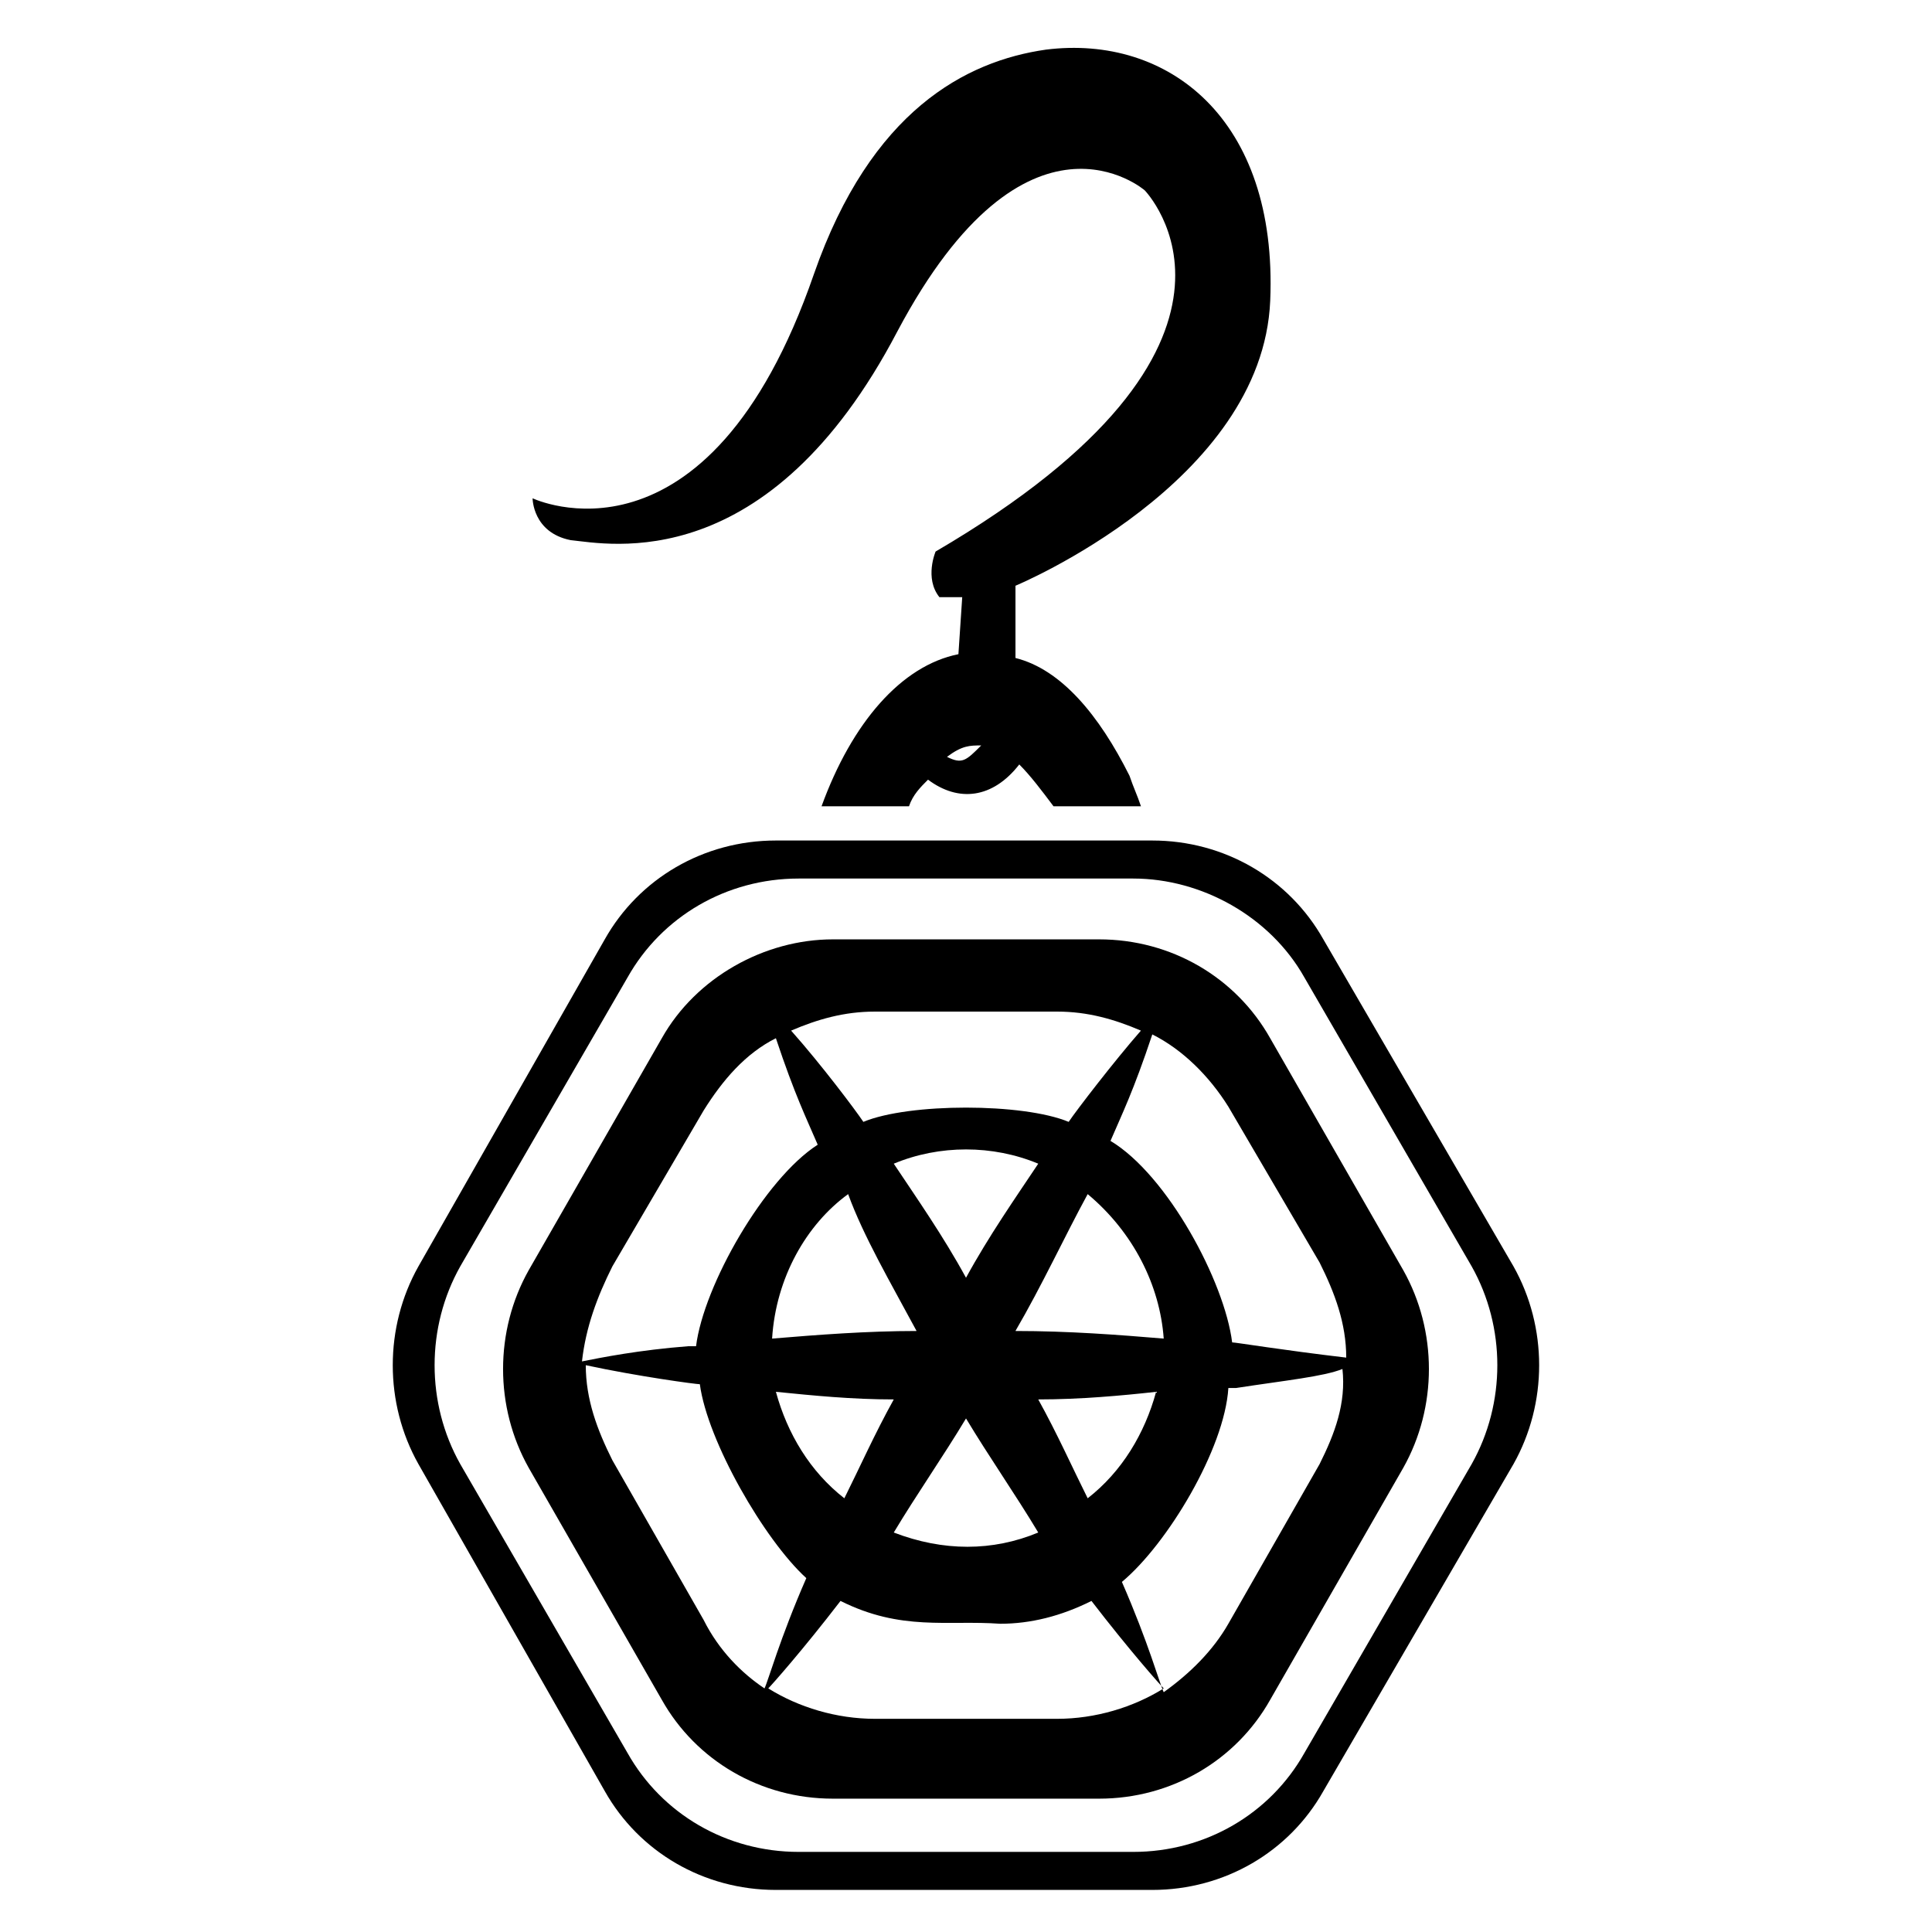
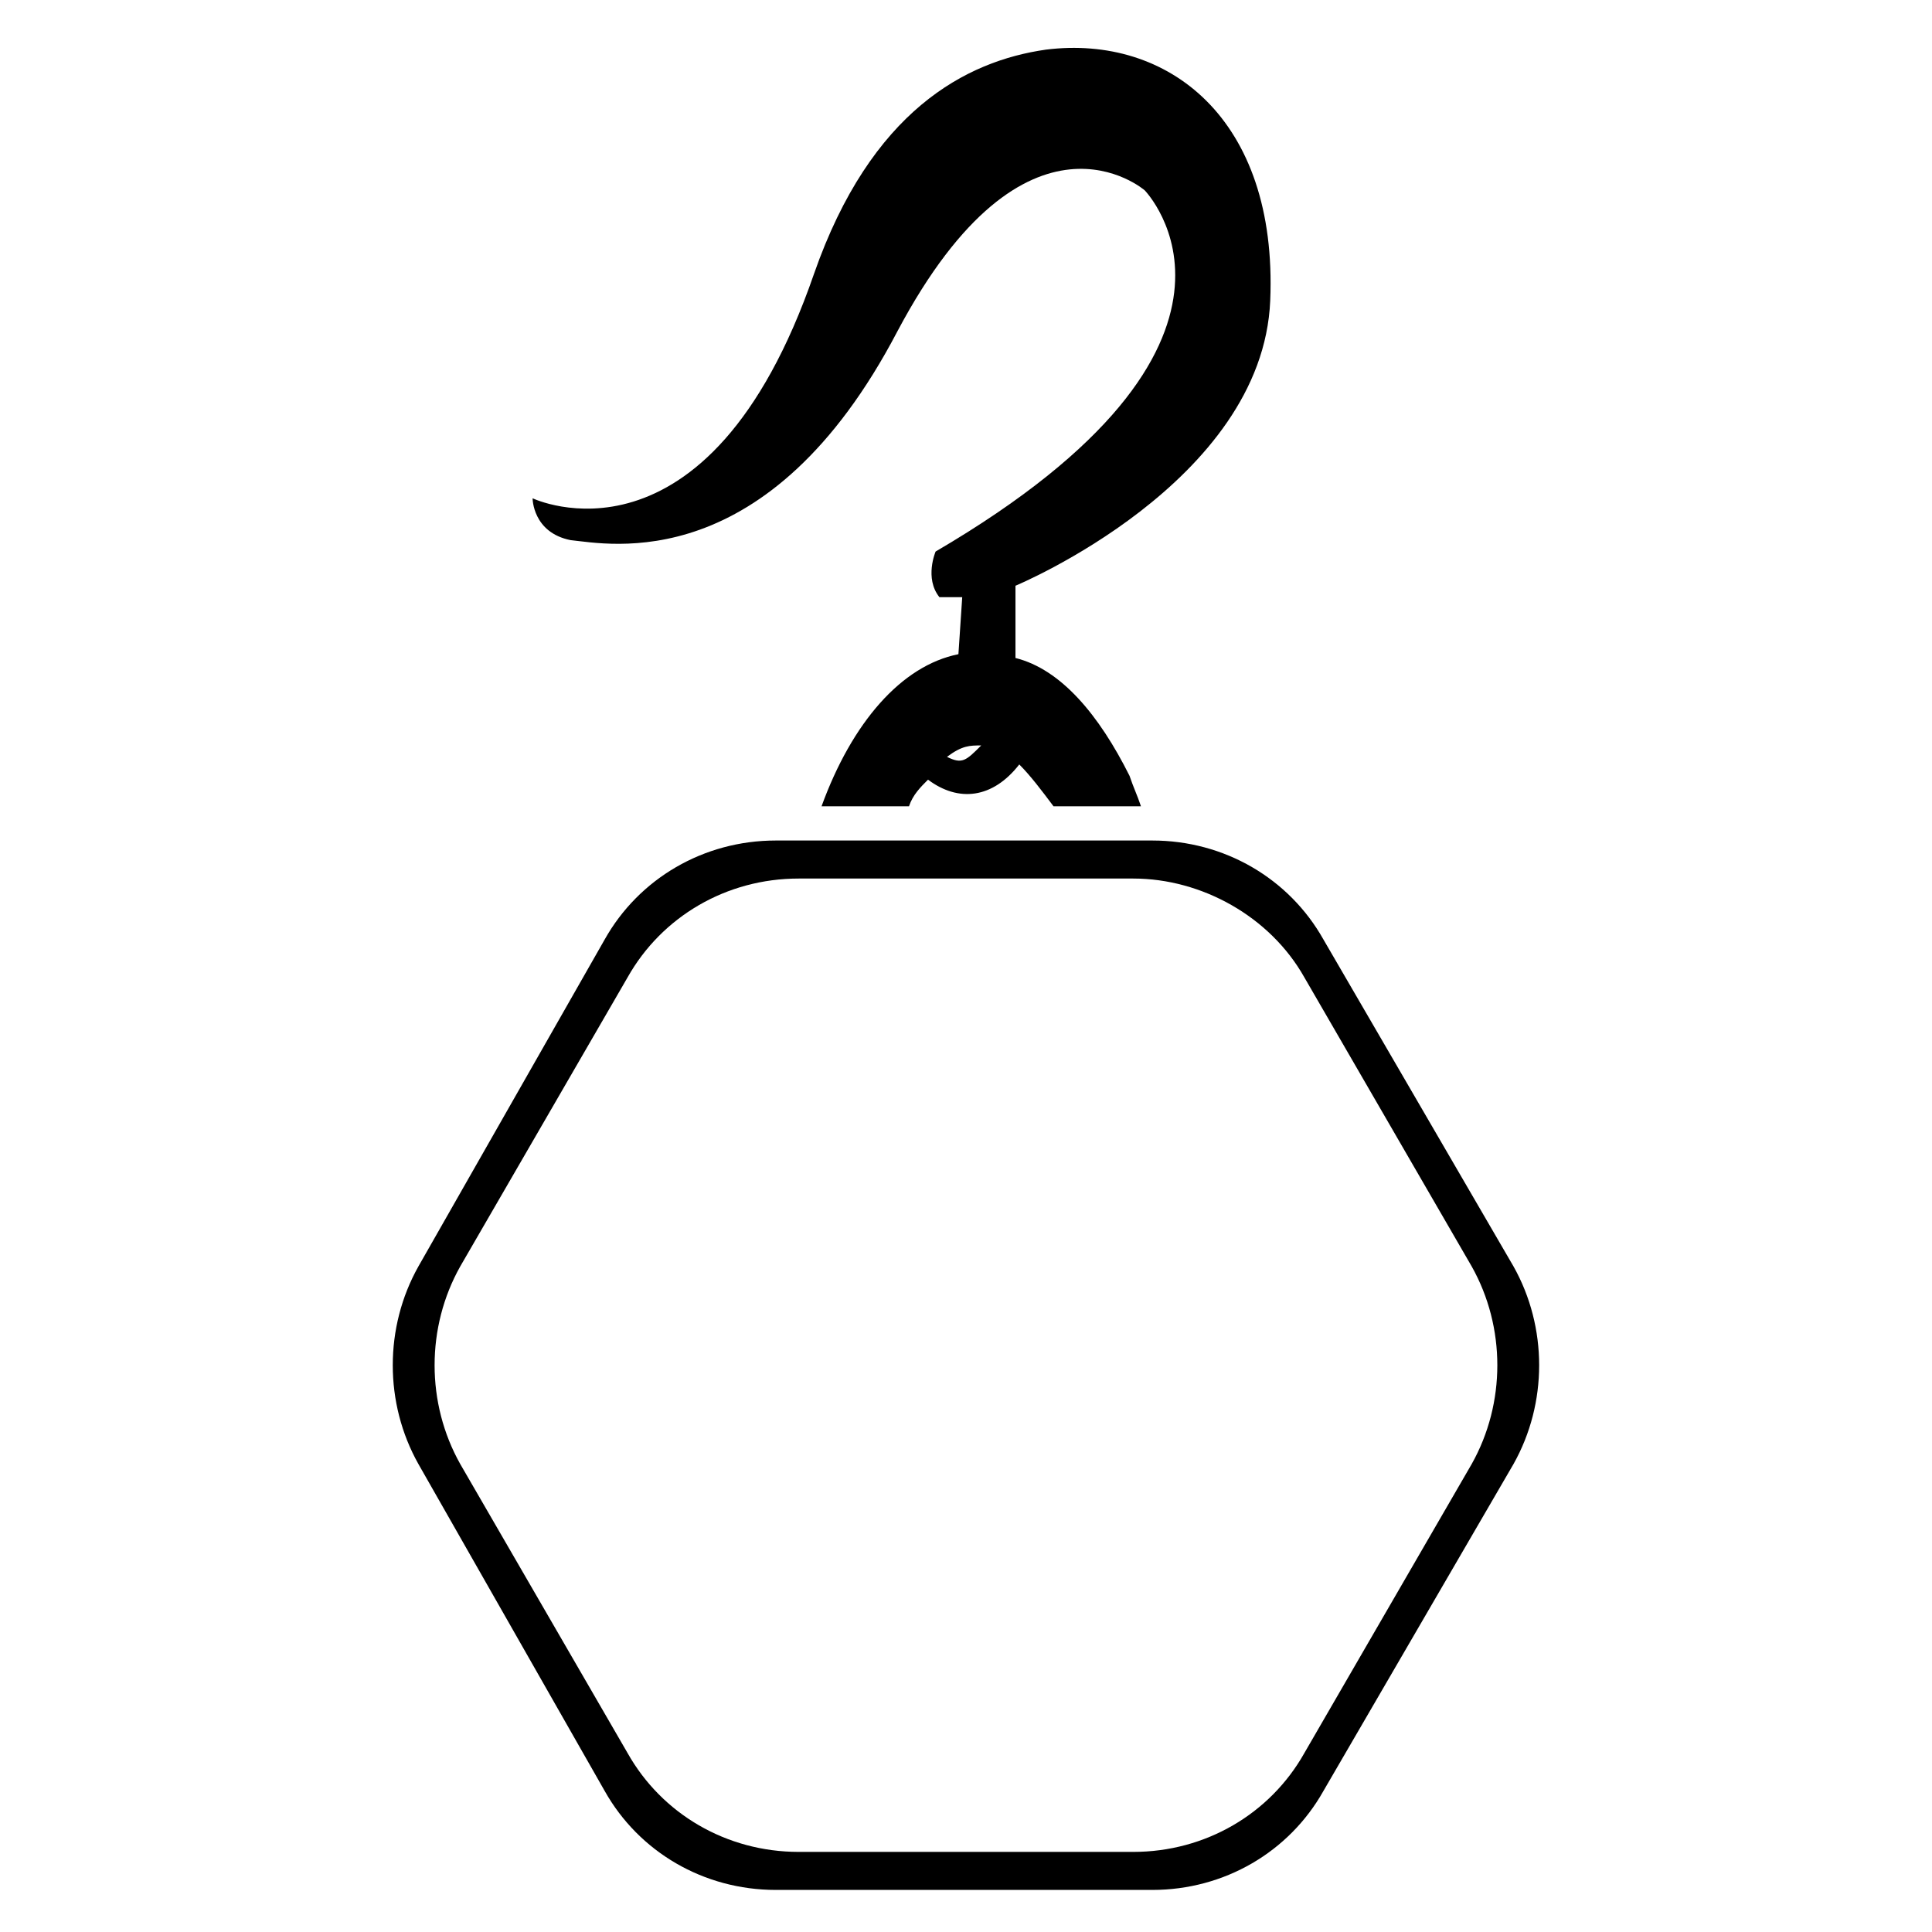
<svg xmlns="http://www.w3.org/2000/svg" fill="#000000" width="800px" height="800px" version="1.1" viewBox="144 144 512 512">
  <g>
    <path d="m545.09 479.6-50.383-86.656c-9.07-16.121-26.199-26.199-45.344-26.199h-99.754c-19.145 0-36.273 10.078-45.344 26.199l-49.375 86.656c-9.07 16.121-9.07 36.273 0 52.395l49.375 86.656c9.07 16.121 26.199 26.199 45.344 26.199h99.754c19.145 0 36.273-10.078 45.344-26.199l50.383-86.656c9.07-16.121 9.07-36.273 0-52.395zm-11.082 52.395-44.336 76.578c-9.07 16.121-26.199 26.199-45.344 26.199h-88.672c-19.145 0-36.273-10.078-45.344-26.199l-44.336-76.578c-9.07-16.121-9.07-36.273 0-52.395l44.336-76.578c9.07-16.121 26.199-26.199 45.344-26.199h88.672c18.137 0 36.273 10.078 45.344 26.199l44.336 76.578c9.07 16.121 9.07 36.273 0 52.395z" />
-     <path d="m480.61 419.14c-9.07-16.121-26.199-26.199-45.344-26.199h-70.535c-18.137 0-36.273 10.078-45.344 26.199l-35.266 61.465c-9.07 16.121-9.07 36.273 0 52.395l35.266 61.465c9.07 16.121 26.199 26.199 45.344 26.199h70.535c19.145 0 36.273-10.078 45.344-26.199l35.266-61.465c9.07-16.121 9.07-36.273 0-52.395zm-104.79-7.055h48.367c8.062 0 15.113 2.016 22.168 5.039-7.055 8.062-17.129 21.16-19.145 24.184-12.09-5.039-42.32-5.039-54.41 0-2.016-3.023-11.082-15.113-19.145-24.184 7.051-3.023 14.102-5.039 22.164-5.039zm11.082 84.641c-13.098 0-26.199 1.008-38.289 2.016 1.008-16.121 9.07-30.23 20.152-38.289 4.031 11.082 11.086 23.176 18.137 36.273zm-6.043-44.336c12.09-5.039 26.199-5.039 38.289 0-6.047 9.07-13.098 19.145-19.145 30.23-6.047-11.086-13.102-21.16-19.145-30.23zm0 62.473c-5.039 9.07-9.07 18.137-13.098 26.199-9.07-7.055-15.113-17.129-18.137-28.215 10.074 1.008 20.148 2.016 31.234 2.016zm19.145 5.039c6.047 10.078 13.098 20.152 19.145 30.23-12.09 5.039-25.191 5.039-38.289 0 6.043-10.078 13.098-20.156 19.145-30.23zm19.145-5.039c11.082 0 22.168-1.008 31.234-2.016-3.023 11.082-9.07 21.16-18.137 28.215-4.031-8.062-8.062-17.129-13.098-26.199zm-6.047-18.137c7.055-12.09 13.098-25.191 19.145-36.273 12.09 10.078 19.145 24.184 20.152 38.289-12.09-1.008-25.191-2.016-39.297-2.016zm-106.81-17.129 24.184-41.312c5.039-8.062 11.082-15.113 19.145-19.145 5.039 15.113 8.062 21.16 11.082 28.215-14.105 9.07-30.23 37.281-32.242 53.402h-2.016c-13.098 1.008-23.176 3.023-28.215 4.031 1.012-9.07 4.031-17.133 8.062-25.191zm24.184 93.707-24.184-42.32c-4.031-8.062-7.055-16.121-7.055-25.191 14.105 3.023 29.223 5.039 30.23 5.039 2.016 15.113 17.129 41.312 28.215 51.387-7.055 16.121-10.078 27.207-11.082 29.223-6.047-4.031-12.094-10.074-16.125-18.137zm93.707 26.199h-48.367c-10.078 0-20.152-3.023-28.215-8.062 1.008-1.008 9.07-10.078 19.145-23.176 16.121 8.062 28.215 5.039 42.32 6.047 8.062 0 16.121-2.016 24.184-6.047 10.078 13.098 18.137 22.168 19.145 23.176-8.059 5.039-18.133 8.062-28.211 8.062zm69.527-67.512-24.184 42.32c-4.031 7.055-10.078 13.098-17.129 18.137-1.008-2.016-4.031-13.098-11.082-29.223 12.09-10.078 27.207-35.266 28.215-51.387h2.016c13.098-2.016 23.176-3.023 28.215-5.039 1.004 9.07-2.019 17.133-6.051 25.191zm-23.176-32.242c-2.016-16.121-17.129-44.336-32.242-53.402 3.023-7.055 6.047-13.098 11.082-28.215 8.062 4.031 15.113 11.082 20.152 19.145l24.184 41.312c4.031 8.062 7.055 16.121 7.055 25.191-17.129-2.016-29.223-4.031-30.23-4.031z" />
    <path d="m295.21 287.14c10.078 1.008 52.395 10.078 86.656-55.418 34.258-64.488 65.496-37.281 65.496-37.281s39.297 40.305-55.418 95.723c0 0-3.023 7.055 1.008 12.09h6.047l-1.008 15.113c-15.113 3.023-28.215 18.137-36.273 40.305h23.176c1.008-3.023 3.023-5.039 5.039-7.055 8.062 6.047 17.129 5.039 24.184-4.031 3.023 3.023 6.047 7.055 9.07 11.082h23.176c-1.008-3.023-2.016-5.039-3.023-8.062-8.062-16.121-18.137-28.215-30.23-31.234v-19.145s65.496-27.207 67.512-75.57c2.016-48.367-27.207-70.535-59.449-66.504-21.16 3.023-46.352 16.121-61.465 59.449-28.215 81.617-74.562 59.449-74.562 59.449-0.012 0.008-0.012 9.074 10.066 11.09zm99.754 57.434c4.031-3.023 6.047-3.023 9.07-3.023-4.031 4.031-5.039 5.039-9.07 3.023z" />
  </g>
</svg>